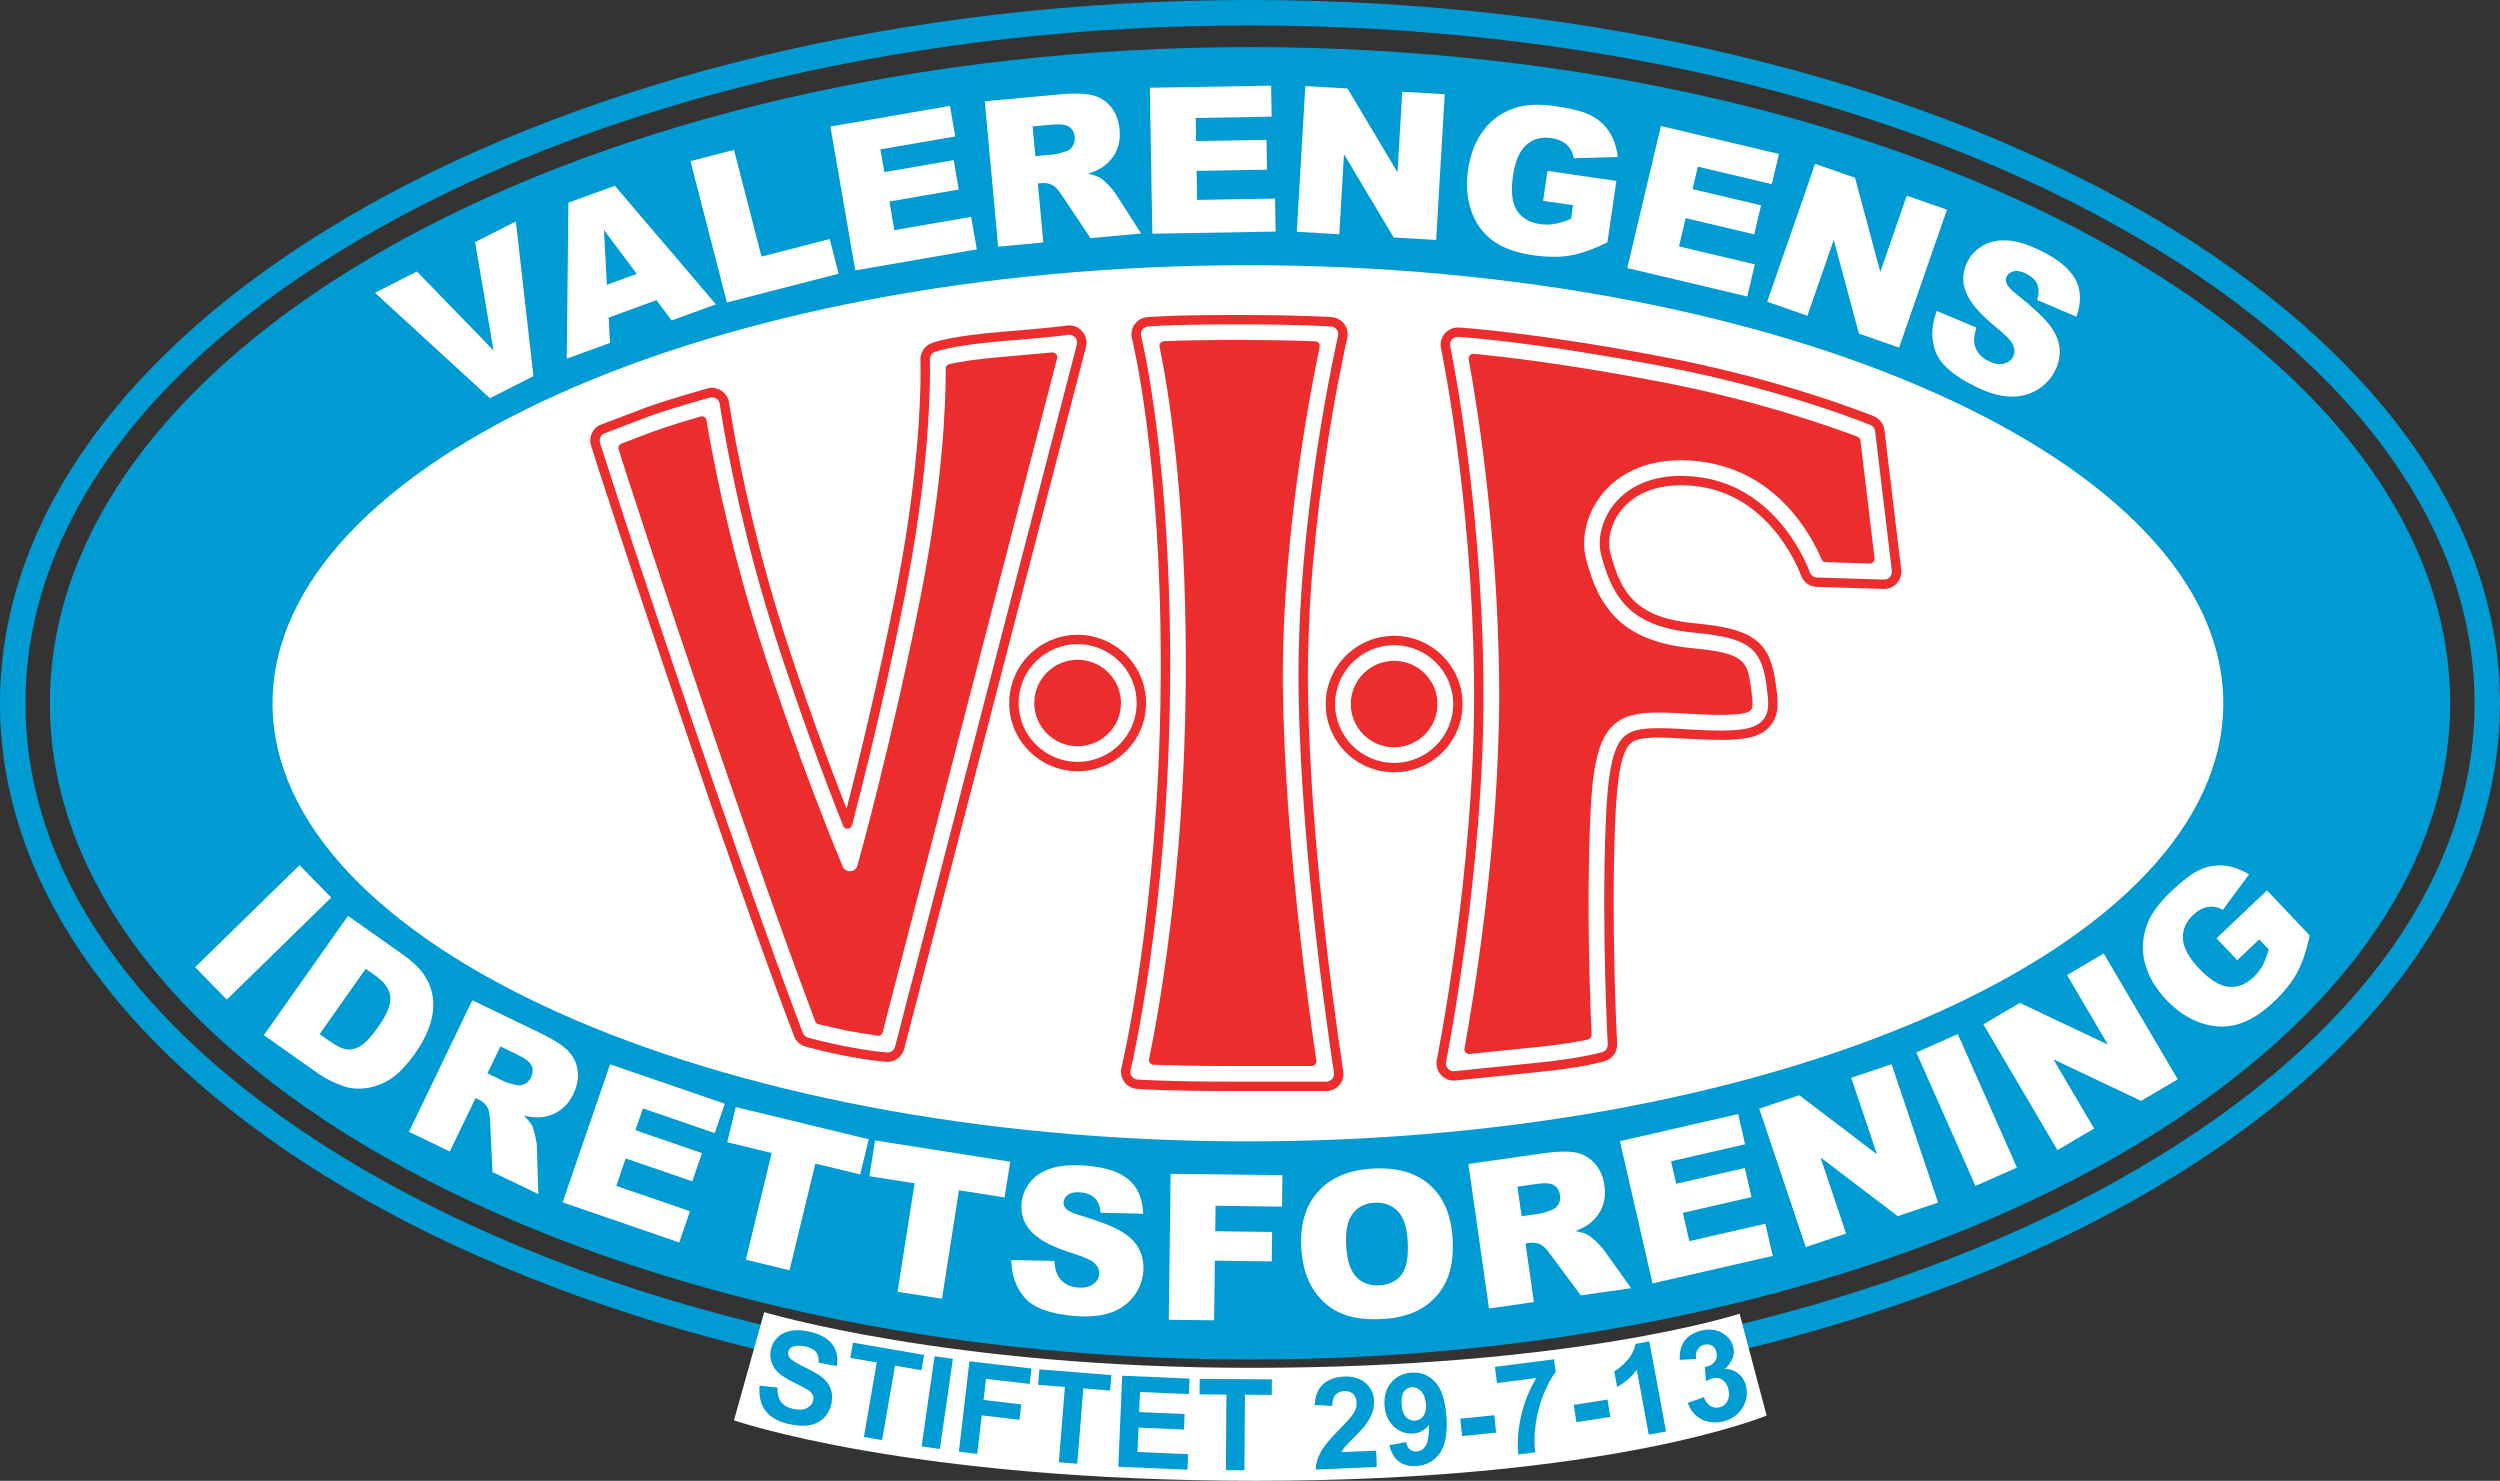
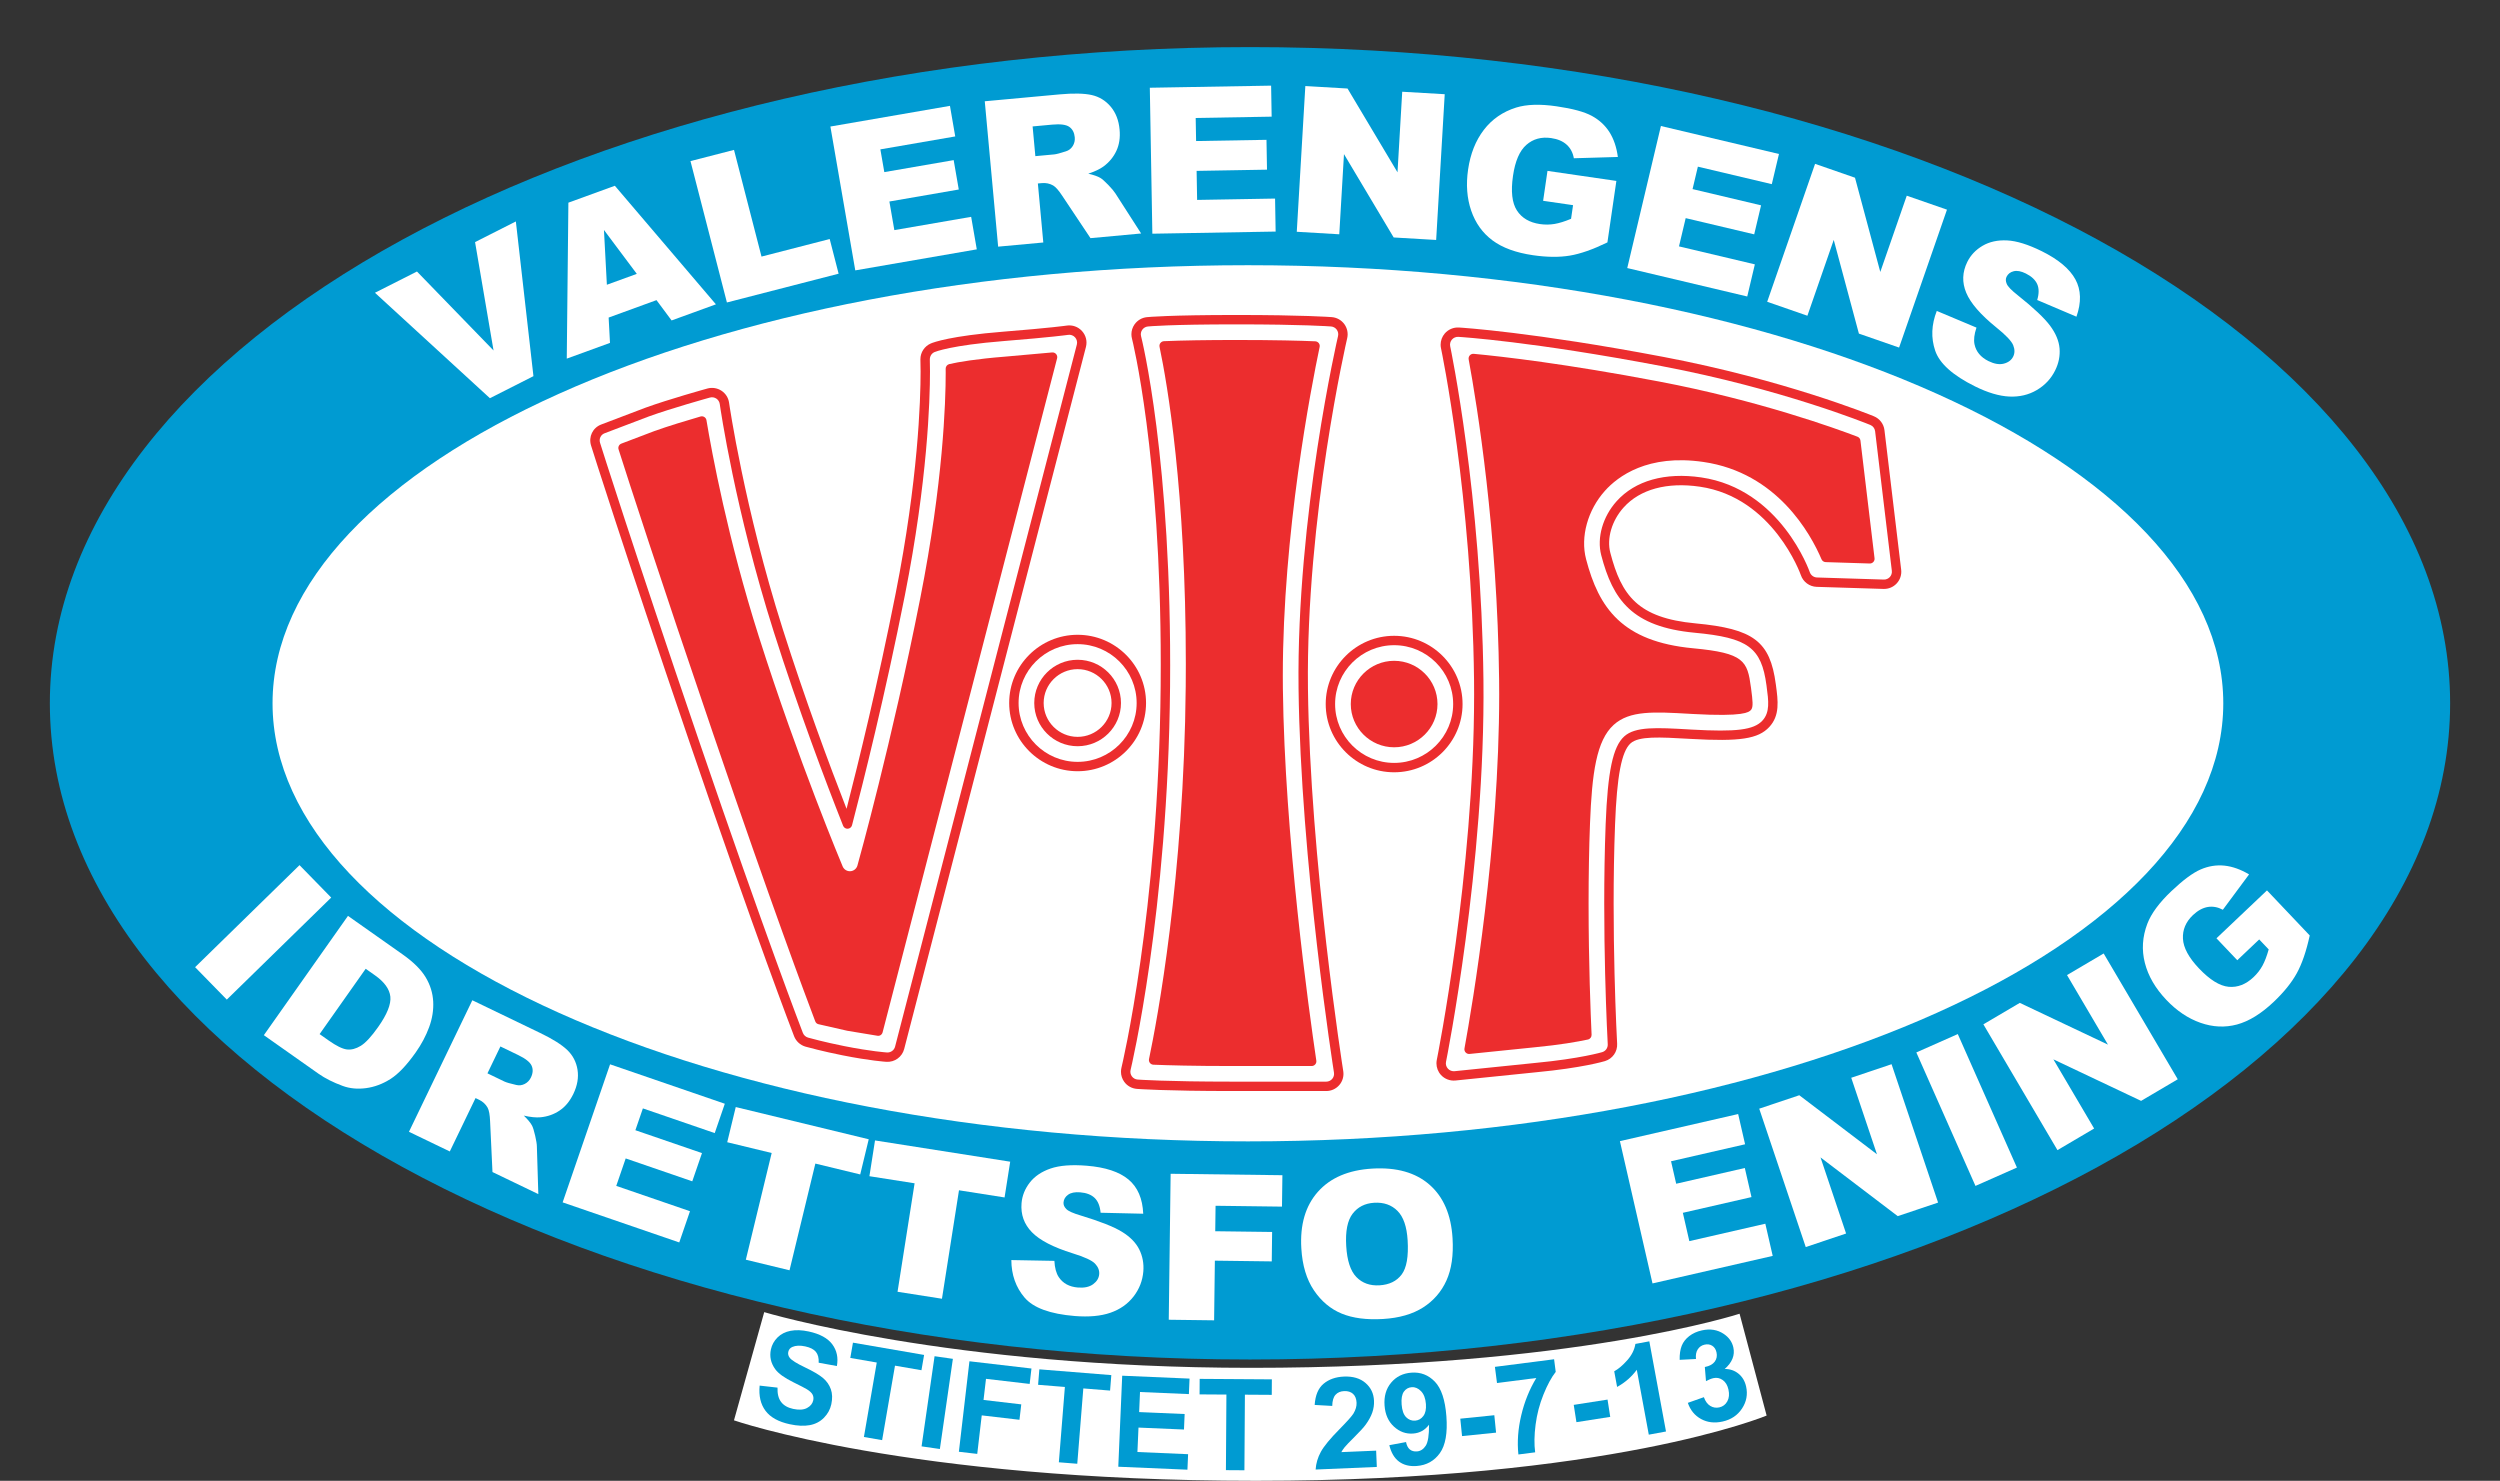
<svg xmlns="http://www.w3.org/2000/svg" width="571.43pt" height="338.47pt" viewBox="0 0 571.43 338.47" version="1.1">
  <rect x="0" y="0" width="571.43" height="338.47" fill="#333333" stroke="none" />
  <defs>
    <clipPath id="clip1">
-       <path d="M 0 0 L 571.43 0 L 571.43 322 L 0 322 Z M 0 0 " />
-     </clipPath>
+       </clipPath>
    <clipPath id="clip2">
      <path d="M 167 299 L 404 299 L 404 338.469 L 167 338.469 Z M 167 299 " />
    </clipPath>
  </defs>
  <g id="surface1">
    <g clip-path="url(#clip1)" clip-rule="nonzero">
      <path style=" stroke:none;fill-rule:evenodd;fill:rgb(0%,60.799%,82.399%);fill-opacity:1;" d="M 0 160.754 C 0 249.395 128.172 321.512 285.715 321.512 C 443.258 321.512 571.426 249.395 571.426 160.754 C 571.426 72.113 443.258 0 285.715 0 C 128.172 0 0 72.113 0 160.754 M 87.324 269.738 C 34.766 240.402 5.82 201.699 5.82 160.754 C 5.82 119.812 34.766 81.105 87.324 51.77 C 140.414 22.137 210.871 5.816 285.715 5.816 C 360.555 5.816 431.012 22.137 484.102 51.77 C 536.66 81.105 565.605 119.812 565.605 160.754 C 565.605 201.699 536.66 240.402 484.102 269.738 C 431.012 299.371 360.555 315.691 285.715 315.691 C 210.871 315.691 140.414 299.371 87.324 269.738 " />
    </g>
    <g clip-path="url(#clip2)" clip-rule="nonzero">
      <path style=" stroke:none;fill-rule:evenodd;fill:rgb(100%,100%,100%);fill-opacity:1;" d="M 174.68 299.918 L 167.766 324.648 C 167.766 324.648 207.41 338.469 287.059 338.469 C 368.16 338.469 403.801 323.559 403.801 323.559 L 397.617 300.281 C 397.617 300.281 359.797 312.648 285.965 312.648 C 216.867 312.648 174.68 299.918 174.68 299.918 " />
    </g>
    <path style=" stroke:none;fill-rule:evenodd;fill:rgb(0%,60.799%,82.399%);fill-opacity:1;" d="M 285.715 310.746 C 436.75 310.746 560.031 243.293 560.031 160.754 C 560.031 78.219 436.75 10.766 285.715 10.766 C 134.676 10.766 11.395 78.219 11.395 160.754 C 11.395 243.293 134.676 310.746 285.715 310.746 " />
    <path style=" stroke:none;fill-rule:evenodd;fill:rgb(100%,100%,100%);fill-opacity:1;" d="M 285.238 260.887 C 408.062 260.887 508.18 215.848 508.18 160.754 C 508.18 105.66 408.062 60.621 285.238 60.621 C 162.414 60.621 62.297 105.66 62.297 160.754 C 62.297 215.848 162.414 260.887 285.238 260.887 " />
-     <path style=" stroke:none;fill-rule:nonzero;fill:rgb(100%,100%,100%);fill-opacity:1;" d="M 85.703 66.918 L 95.305 62.059 L 112.812 80.113 L 108.586 55.336 L 117.91 50.617 L 121.93 85.98 L 111.98 91.02 L 85.703 66.918 " />
+     <path style=" stroke:none;fill-rule:nonzero;fill:rgb(100%,100%,100%);fill-opacity:1;" d="M 85.703 66.918 L 95.305 62.059 L 112.812 80.113 L 108.586 55.336 L 117.91 50.617 L 121.93 85.98 L 111.98 91.02 " />
    <path style=" stroke:none;fill-rule:nonzero;fill:rgb(100%,100%,100%);fill-opacity:1;" d="M 150.055 68.602 L 139.117 72.586 L 139.426 78.375 L 129.547 81.973 L 129.918 46.324 L 140.539 42.461 L 163.637 69.562 L 153.508 73.246 L 150.055 68.602 M 145.555 62.598 L 138.047 52.566 L 138.715 65.086 L 145.555 62.598 " />
    <path style=" stroke:none;fill-rule:nonzero;fill:rgb(100%,100%,100%);fill-opacity:1;" d="M 157.824 36.824 L 167.773 34.262 L 174.059 58.648 L 189.645 54.633 L 191.684 62.559 L 166.152 69.137 L 157.824 36.824 " />
    <path style=" stroke:none;fill-rule:nonzero;fill:rgb(100%,100%,100%);fill-opacity:1;" d="M 189.805 28.922 L 217.133 24.195 L 218.34 31.184 L 201.227 34.141 L 202.129 39.34 L 217.984 36.598 L 219.148 43.316 L 203.289 46.059 L 204.422 52.598 L 221.98 49.562 L 223.266 56.996 L 195.492 61.801 L 189.805 28.922 " />
    <path style=" stroke:none;fill-rule:nonzero;fill:rgb(100%,100%,100%);fill-opacity:1;" d="M 228.148 56.379 L 225.09 23.148 L 242.191 21.574 C 245.363 21.281 247.812 21.336 249.539 21.723 C 251.262 22.113 252.707 22.996 253.871 24.375 C 255.035 25.754 255.711 27.5 255.906 29.617 C 256.078 31.461 255.828 33.086 255.168 34.496 C 254.504 35.906 253.527 37.09 252.23 38.047 C 251.402 38.656 250.242 39.203 248.75 39.695 C 250.008 39.992 250.934 40.316 251.527 40.676 C 251.93 40.914 252.527 41.449 253.328 42.277 C 254.125 43.105 254.664 43.754 254.953 44.215 L 260.832 53.367 L 249.254 54.434 L 242.82 44.785 C 242.004 43.535 241.305 42.734 240.723 42.395 C 239.934 41.949 239.074 41.77 238.137 41.855 L 237.227 41.938 L 238.469 55.426 L 228.148 56.379 M 236.652 35.691 L 240.965 35.293 C 241.43 35.25 242.32 35.016 243.633 34.59 C 244.297 34.391 244.816 33.988 245.195 33.387 C 245.574 32.785 245.727 32.121 245.66 31.391 C 245.562 30.312 245.148 29.516 244.414 29 C 243.684 28.484 242.387 28.312 240.52 28.484 L 236.027 28.898 L 236.652 35.691 " />
    <path style=" stroke:none;fill-rule:nonzero;fill:rgb(100%,100%,100%);fill-opacity:1;" d="M 262.816 20.055 L 290.543 19.574 L 290.664 26.664 L 273.301 26.965 L 273.395 32.238 L 289.484 31.961 L 289.602 38.781 L 273.512 39.059 L 273.629 45.695 L 291.445 45.387 L 291.574 52.93 L 263.395 53.418 L 262.816 20.055 " />
    <path style=" stroke:none;fill-rule:nonzero;fill:rgb(100%,100%,100%);fill-opacity:1;" d="M 298.363 19.668 L 308.008 20.234 L 319.43 39.387 L 320.508 20.969 L 330.223 21.535 L 328.266 54.848 L 318.555 54.277 L 307.195 35.227 L 306.121 53.551 L 296.406 52.977 L 298.363 19.668 " />
    <path style=" stroke:none;fill-rule:nonzero;fill:rgb(100%,100%,100%);fill-opacity:1;" d="M 352.715 45.898 L 353.711 39.062 L 369.457 41.355 L 367.41 55.406 C 364.102 57.016 361.234 58.023 358.809 58.426 C 356.387 58.828 353.59 58.797 350.41 58.336 C 346.5 57.766 343.41 56.637 341.137 54.941 C 338.867 53.25 337.246 50.984 336.273 48.148 C 335.301 45.309 335.066 42.184 335.562 38.762 C 336.086 35.164 337.281 32.145 339.156 29.695 C 341.023 27.25 343.492 25.547 346.555 24.582 C 348.941 23.844 352.023 23.746 355.801 24.301 C 359.441 24.828 362.117 25.555 363.828 26.477 C 365.535 27.402 366.887 28.645 367.879 30.203 C 368.863 31.77 369.504 33.656 369.797 35.879 L 359.738 36.172 C 359.512 34.891 358.965 33.855 358.094 33.066 C 357.223 32.277 356.043 31.773 354.547 31.559 C 352.32 31.234 350.434 31.754 348.887 33.109 C 347.336 34.465 346.32 36.824 345.832 40.176 C 345.312 43.742 345.609 46.387 346.723 48.109 C 347.84 49.832 349.594 50.867 351.988 51.215 C 353.121 51.383 354.23 51.371 355.309 51.191 C 356.391 51.012 357.652 50.617 359.102 50.012 L 359.555 46.895 L 352.715 45.898 " />
    <path style=" stroke:none;fill-rule:nonzero;fill:rgb(100%,100%,100%);fill-opacity:1;" d="M 379.637 28.801 L 406.621 35.195 L 404.984 42.094 L 388.086 38.094 L 386.871 43.223 L 402.531 46.934 L 400.961 53.566 L 385.301 49.859 L 383.77 56.316 L 401.109 60.426 L 399.371 67.77 L 371.945 61.27 L 379.637 28.801 " />
    <path style=" stroke:none;fill-rule:nonzero;fill:rgb(100%,100%,100%);fill-opacity:1;" d="M 414.875 37.453 L 424 40.621 L 429.781 62.16 L 435.832 44.73 L 445.023 47.922 L 434.078 79.445 L 424.891 76.254 L 419.141 54.832 L 413.121 72.168 L 403.93 68.977 L 414.875 37.453 " />
    <path style=" stroke:none;fill-rule:nonzero;fill:rgb(100%,100%,100%);fill-opacity:1;" d="M 442.695 71.07 L 451.766 74.883 C 451.254 76.398 451.105 77.676 451.32 78.707 C 451.676 80.383 452.738 81.656 454.508 82.535 C 455.828 83.188 456.996 83.383 458.02 83.117 C 459.039 82.855 459.754 82.316 460.16 81.5 C 460.543 80.727 460.543 79.863 460.164 78.914 C 459.785 77.965 458.496 76.605 456.293 74.836 C 452.691 71.918 450.406 69.277 449.426 66.918 C 448.434 64.547 448.516 62.195 449.672 59.863 C 450.434 58.328 451.594 57.102 453.16 56.18 C 454.727 55.258 456.594 54.848 458.77 54.953 C 460.941 55.059 463.586 55.883 466.699 57.422 C 470.516 59.316 473.078 61.465 474.383 63.871 C 475.688 66.277 475.766 69.113 474.617 72.387 L 465.648 68.574 C 466.082 67.121 466.078 65.91 465.645 64.934 C 465.207 63.965 464.336 63.152 463.039 62.508 C 461.969 61.98 461.051 61.809 460.281 61.996 C 459.512 62.184 458.969 62.602 458.645 63.254 C 458.41 63.73 458.422 64.266 458.676 64.867 C 458.91 65.477 459.758 66.352 461.219 67.5 C 464.824 70.371 467.277 72.684 468.586 74.438 C 469.891 76.195 470.613 77.93 470.758 79.641 C 470.898 81.352 470.562 83.023 469.758 84.652 C 468.809 86.57 467.402 88.074 465.539 89.164 C 463.676 90.258 461.586 90.746 459.27 90.641 C 456.953 90.531 454.344 89.758 451.449 88.324 C 446.363 85.805 443.324 83.082 442.332 80.16 C 441.34 77.238 441.465 74.207 442.695 71.07 " />
    <path style=" stroke:none;fill-rule:nonzero;fill:rgb(100%,100%,100%);fill-opacity:1;" d="M 68.461 197.746 L 75.703 205.16 L 51.84 228.484 L 44.594 221.07 L 68.461 197.746 " />
    <path style=" stroke:none;fill-rule:nonzero;fill:rgb(100%,100%,100%);fill-opacity:1;" d="M 79.539 209.344 L 92.031 218.152 C 94.492 219.891 96.246 221.629 97.289 223.367 C 98.332 225.105 98.91 226.949 99.016 228.902 C 99.121 230.852 98.812 232.812 98.086 234.789 C 97.359 236.766 96.34 238.684 95.031 240.543 C 92.977 243.457 91.051 245.484 89.254 246.625 C 87.461 247.766 85.59 248.461 83.652 248.719 C 81.711 248.973 79.941 248.805 78.34 248.215 C 76.145 247.41 74.301 246.48 72.801 245.422 L 60.309 236.613 L 79.539 209.344 M 83.586 221.434 L 73.055 236.367 L 75.109 237.816 C 76.867 239.055 78.25 239.742 79.27 239.871 C 80.285 240 81.348 239.727 82.457 239.051 C 83.566 238.371 84.891 236.938 86.434 234.746 C 88.477 231.852 89.402 229.535 89.223 227.809 C 89.035 226.074 87.855 224.441 85.68 222.91 L 83.586 221.434 " />
    <path style=" stroke:none;fill-rule:nonzero;fill:rgb(100%,100%,100%);fill-opacity:1;" d="M 93.477 258.695 L 107.961 228.633 L 123.43 236.09 C 126.301 237.469 128.375 238.773 129.652 239.996 C 130.934 241.219 131.715 242.723 132.004 244.5 C 132.289 246.281 131.973 248.129 131.051 250.043 C 130.246 251.711 129.199 252.977 127.902 253.844 C 126.609 254.715 125.16 255.223 123.555 255.379 C 122.531 255.473 121.258 255.348 119.727 254.996 C 120.652 255.898 121.277 256.656 121.602 257.27 C 121.824 257.684 122.062 258.449 122.32 259.57 C 122.578 260.691 122.711 261.523 122.715 262.066 L 123.047 272.941 L 112.566 267.895 L 112.023 256.309 C 111.965 254.816 111.777 253.773 111.453 253.18 C 111.008 252.391 110.363 251.793 109.516 251.383 L 108.695 250.988 L 102.812 263.191 L 93.477 258.695 M 111.418 245.336 L 115.32 247.219 C 115.738 247.418 116.621 247.676 117.969 247.984 C 118.641 248.156 119.293 248.082 119.926 247.762 C 120.559 247.441 121.035 246.949 121.352 246.289 C 121.824 245.316 121.879 244.414 121.516 243.598 C 121.156 242.781 120.129 241.965 118.441 241.152 L 114.379 239.191 L 111.418 245.336 " />
    <path style=" stroke:none;fill-rule:nonzero;fill:rgb(100%,100%,100%);fill-opacity:1;" d="M 139.445 243.273 L 165.672 252.285 L 163.367 258.992 L 146.945 253.348 L 145.23 258.336 L 160.453 263.566 L 158.234 270.016 L 143.016 264.785 L 140.859 271.062 L 157.711 276.852 L 155.258 283.988 L 128.602 274.828 L 139.445 243.273 " />
    <path style=" stroke:none;fill-rule:nonzero;fill:rgb(100%,100%,100%);fill-opacity:1;" d="M 168.172 253.039 L 198.566 260.406 L 196.621 268.445 L 186.367 265.961 L 180.461 290.352 L 170.477 287.934 L 176.383 263.543 L 166.223 261.082 L 168.172 253.039 " />
    <path style=" stroke:none;fill-rule:nonzero;fill:rgb(100%,100%,100%);fill-opacity:1;" d="M 200.004 260.672 L 230.902 265.531 L 229.617 273.703 L 219.199 272.066 L 215.305 296.855 L 205.152 295.262 L 209.051 270.469 L 198.723 268.848 L 200.004 260.672 " />
    <path style=" stroke:none;fill-rule:nonzero;fill:rgb(100%,100%,100%);fill-opacity:1;" d="M 231.164 288.016 L 241.004 288.199 C 241.086 289.797 241.418 291.035 242.004 291.914 C 242.953 293.34 244.414 294.133 246.383 294.293 C 247.848 294.41 249.008 294.16 249.859 293.535 C 250.711 292.91 251.172 292.148 251.246 291.238 C 251.316 290.379 251 289.578 250.297 288.836 C 249.594 288.094 247.891 287.309 245.188 286.477 C 240.766 285.102 237.664 283.496 235.879 281.664 C 234.082 279.832 233.285 277.617 233.496 275.02 C 233.637 273.312 234.262 271.742 235.375 270.305 C 236.488 268.871 238.074 267.797 240.133 267.09 C 242.191 266.383 244.949 266.172 248.414 266.453 C 252.66 266.797 255.836 267.848 257.938 269.598 C 260.039 271.352 261.164 273.961 261.309 277.422 L 251.566 277.199 C 251.43 275.691 250.98 274.566 250.215 273.82 C 249.445 273.078 248.34 272.648 246.895 272.531 C 245.703 272.434 244.789 272.617 244.145 273.074 C 243.5 273.531 243.148 274.121 243.09 274.848 C 243.047 275.379 243.254 275.875 243.715 276.336 C 244.156 276.816 245.27 277.316 247.055 277.84 C 251.465 279.176 254.598 280.414 256.461 281.562 C 258.324 282.711 259.637 284.051 260.402 285.59 C 261.168 287.129 261.477 288.805 261.332 290.617 C 261.156 292.75 260.406 294.664 259.082 296.367 C 257.754 298.07 255.996 299.301 253.805 300.059 C 251.609 300.816 248.902 301.062 245.68 300.805 C 240.023 300.344 236.191 298.941 234.191 296.594 C 232.188 294.246 231.18 291.383 231.164 288.016 " />
    <path style=" stroke:none;fill-rule:nonzero;fill:rgb(100%,100%,100%);fill-opacity:1;" d="M 267.574 268.293 L 293.121 268.621 L 293.027 275.801 L 277.844 275.605 L 277.77 281.426 L 290.77 281.594 L 290.688 288.32 L 277.684 288.152 L 277.512 301.789 L 267.145 301.656 L 267.574 268.293 " />
    <path style=" stroke:none;fill-rule:nonzero;fill:rgb(100%,100%,100%);fill-opacity:1;" d="M 297.449 285.363 C 297.121 279.934 298.387 275.617 301.242 272.406 C 304.094 269.199 308.23 267.434 313.648 267.109 C 319.203 266.777 323.57 268.008 326.754 270.797 C 329.938 273.59 331.691 277.664 332.012 283.02 C 332.246 286.906 331.777 290.133 330.613 292.699 C 329.449 295.27 327.672 297.316 325.273 298.852 C 322.871 300.383 319.824 301.262 316.121 301.484 C 312.359 301.707 309.207 301.297 306.668 300.25 C 304.129 299.203 302.016 297.434 300.328 294.938 C 298.641 292.441 297.68 289.254 297.449 285.363 M 307.707 284.793 C 307.906 288.145 308.684 290.516 310.035 291.902 C 311.383 293.289 313.145 293.918 315.316 293.789 C 317.551 293.656 319.234 292.836 320.371 291.328 C 321.512 289.82 321.969 287.211 321.746 283.5 C 321.559 280.375 320.785 278.133 319.422 276.77 C 318.055 275.402 316.281 274.785 314.094 274.918 C 311.996 275.043 310.355 275.875 309.176 277.414 C 307.992 278.957 307.504 281.414 307.707 284.793 " />
-     <path style=" stroke:none;fill-rule:nonzero;fill:rgb(100%,100%,100%);fill-opacity:1;" d="M 340.344 299.082 L 335.625 266.051 L 352.625 263.621 C 355.777 263.172 358.227 263.098 359.969 263.398 C 361.715 263.703 363.199 264.512 364.43 265.832 C 365.66 267.152 366.426 268.863 366.727 270.965 C 366.988 272.797 366.824 274.434 366.234 275.875 C 365.645 277.316 364.723 278.547 363.477 279.57 C 362.68 280.219 361.551 280.824 360.086 281.387 C 361.355 281.621 362.297 281.902 362.906 282.23 C 363.32 282.449 363.945 282.953 364.785 283.738 C 365.621 284.527 366.195 285.145 366.504 285.594 L 372.836 294.441 L 361.324 296.086 L 354.414 286.77 C 353.539 285.562 352.801 284.801 352.203 284.484 C 351.395 284.082 350.523 283.945 349.59 284.078 L 348.688 284.207 L 350.605 297.617 L 340.344 299.082 M 347.801 277.996 L 352.09 277.383 C 352.551 277.316 353.426 277.039 354.719 276.547 C 355.371 276.312 355.871 275.887 356.219 275.266 C 356.566 274.648 356.688 273.977 356.586 273.25 C 356.43 272.18 355.977 271.402 355.219 270.926 C 354.465 270.449 353.156 270.34 351.305 270.605 L 346.836 271.246 L 347.801 277.996 " />
    <path style=" stroke:none;fill-rule:nonzero;fill:rgb(100%,100%,100%);fill-opacity:1;" d="M 370.266 260.832 L 397.293 254.637 L 398.879 261.551 L 381.953 265.43 L 383.129 270.57 L 398.816 266.973 L 400.34 273.621 L 384.652 277.215 L 386.133 283.688 L 403.504 279.707 L 405.191 287.062 L 377.715 293.355 L 370.266 260.832 " />
    <path style=" stroke:none;fill-rule:nonzero;fill:rgb(100%,100%,100%);fill-opacity:1;" d="M 402.109 253.414 L 411.266 250.34 L 429.02 263.836 L 423.141 246.348 L 432.359 243.246 L 442.992 274.875 L 433.77 277.977 L 416.117 264.551 L 421.965 281.945 L 412.742 285.043 L 402.109 253.414 " />
    <path style=" stroke:none;fill-rule:nonzero;fill:rgb(100%,100%,100%);fill-opacity:1;" d="M 438.02 240.559 L 447.496 236.359 L 461.012 266.871 L 451.535 271.066 L 438.02 240.559 " />
    <path style=" stroke:none;fill-rule:nonzero;fill:rgb(100%,100%,100%);fill-opacity:1;" d="M 453.344 234.133 L 461.668 229.23 L 481.82 238.773 L 472.461 222.875 L 480.84 217.938 L 497.773 246.691 L 489.395 251.629 L 469.348 242.137 L 478.66 257.949 L 470.277 262.887 L 453.344 234.133 " />
    <path style=" stroke:none;fill-rule:nonzero;fill:rgb(100%,100%,100%);fill-opacity:1;" d="M 511.379 219.48 L 506.621 214.469 L 518.168 203.52 L 527.941 213.82 C 527.156 217.418 526.172 220.293 524.988 222.445 C 523.805 224.598 522.047 226.777 519.719 228.988 C 516.852 231.707 514.051 233.434 511.312 234.172 C 508.578 234.906 505.797 234.777 502.969 233.785 C 500.137 232.797 497.535 231.043 495.156 228.535 C 492.652 225.898 491.02 223.09 490.258 220.105 C 489.496 217.121 489.684 214.129 490.824 211.129 C 491.719 208.793 493.551 206.316 496.32 203.688 C 498.988 201.156 501.219 199.504 503 198.734 C 504.781 197.961 506.594 197.672 508.434 197.859 C 510.273 198.051 512.152 198.719 514.074 199.863 L 508.082 207.945 C 506.934 207.332 505.785 207.121 504.629 207.312 C 503.469 207.512 502.344 208.129 501.246 209.164 C 499.613 210.715 498.852 212.52 498.961 214.57 C 499.066 216.629 500.289 218.887 502.621 221.348 C 505.102 223.961 507.363 225.363 509.406 225.555 C 511.449 225.742 513.348 225.008 515.102 223.344 C 515.934 222.555 516.613 221.68 517.141 220.719 C 517.664 219.758 518.137 218.523 518.559 217.012 L 516.391 214.727 L 511.379 219.48 " />
    <path style=" stroke:none;fill-rule:evenodd;fill:rgb(0%,60.799%,82.399%);fill-opacity:1;" d="M 173.633 316.711 L 177.719 317.172 C 177.668 318.57 177.941 319.664 178.539 320.449 C 179.133 321.238 180.055 321.77 181.297 322.035 C 182.613 322.32 183.664 322.254 184.453 321.836 C 185.242 321.418 185.719 320.832 185.883 320.082 C 185.984 319.598 185.934 319.156 185.727 318.758 C 185.52 318.359 185.09 317.957 184.445 317.555 C 184.004 317.285 182.977 316.754 181.363 315.957 C 179.289 314.938 177.898 313.934 177.188 312.945 C 176.184 311.555 175.859 310.051 176.207 308.438 C 176.43 307.398 176.934 306.488 177.715 305.707 C 178.496 304.93 179.488 304.422 180.695 304.188 C 181.902 303.953 183.285 304.004 184.848 304.34 C 187.395 304.887 189.191 305.867 190.238 307.273 C 191.281 308.684 191.633 310.336 191.289 312.238 L 187.129 311.48 C 187.18 310.402 186.965 309.57 186.488 308.992 C 186.012 308.41 185.199 307.996 184.047 307.746 C 182.859 307.492 181.879 307.535 181.098 307.879 C 180.598 308.102 180.289 308.477 180.176 309.004 C 180.074 309.484 180.188 309.938 180.52 310.367 C 180.945 310.914 182.105 311.641 183.996 312.543 C 185.891 313.445 187.262 314.254 188.109 314.969 C 188.957 315.684 189.555 316.539 189.906 317.535 C 190.258 318.531 190.293 319.676 190.016 320.969 C 189.762 322.145 189.203 323.172 188.336 324.055 C 187.465 324.938 186.387 325.504 185.098 325.746 C 183.805 325.988 182.277 325.922 180.512 325.539 C 177.941 324.988 176.094 323.965 174.977 322.473 C 173.855 320.977 173.406 319.059 173.633 316.711 " />
    <path style=" stroke:none;fill-rule:evenodd;fill:rgb(0%,60.799%,82.399%);fill-opacity:1;" d="M 197.465 328.457 L 200.402 311.434 L 194.355 310.387 L 194.961 306.895 L 211.223 309.699 L 210.617 313.195 L 204.57 312.152 L 201.629 329.176 L 197.465 328.457 " />
    <path style=" stroke:none;fill-rule:evenodd;fill:rgb(0%,60.799%,82.399%);fill-opacity:1;" d="M 210.645 330.598 L 213.617 309.992 L 217.801 310.594 L 214.828 331.203 L 210.645 330.598 " />
    <path style=" stroke:none;fill-rule:evenodd;fill:rgb(0%,60.799%,82.399%);fill-opacity:1;" d="M 219.172 331.832 L 221.586 311.148 L 235.762 312.805 L 235.352 316.328 L 225.371 315.164 L 224.809 319.992 L 233.434 321 L 233.023 324.523 L 224.398 323.516 L 223.371 332.32 L 219.172 331.832 " />
    <path style=" stroke:none;fill-rule:evenodd;fill:rgb(0%,60.799%,82.399%);fill-opacity:1;" d="M 242.023 334.238 L 243.402 317.02 L 237.281 316.527 L 237.566 312.992 L 254.016 314.312 L 253.734 317.848 L 247.617 317.355 L 246.234 334.574 L 242.023 334.238 " />
    <path style=" stroke:none;fill-rule:evenodd;fill:rgb(0%,60.799%,82.399%);fill-opacity:1;" d="M 255.609 335.254 L 256.504 314.449 L 271.898 315.109 L 271.746 318.652 L 260.574 318.176 L 260.379 322.762 L 270.777 323.207 L 270.625 326.75 L 260.227 326.305 L 259.984 331.891 L 271.566 332.387 L 271.414 335.93 L 255.609 335.254 " />
    <path style=" stroke:none;fill-rule:evenodd;fill:rgb(0%,60.799%,82.399%);fill-opacity:1;" d="M 280.211 336.035 L 280.324 318.758 L 274.188 318.719 L 274.211 315.172 L 290.711 315.281 L 290.688 318.824 L 284.551 318.785 L 284.438 336.062 L 280.211 336.035 " />
    <path style=" stroke:none;fill-rule:evenodd;fill:rgb(0%,60.799%,82.399%);fill-opacity:1;" d="M 314.547 331.578 L 314.703 335.301 L 300.715 335.895 C 300.805 334.488 301.203 333.137 301.91 331.848 C 302.613 330.562 304.039 328.832 306.188 326.656 C 307.918 324.902 308.973 323.719 309.355 323.105 C 309.867 322.254 310.109 321.43 310.074 320.621 C 310.035 319.73 309.766 319.055 309.266 318.598 C 308.762 318.141 308.086 317.93 307.234 317.965 C 306.395 318 305.738 318.281 305.262 318.809 C 304.785 319.332 304.535 320.184 304.512 321.355 L 300.496 321.129 C 300.641 318.914 301.32 317.297 302.535 316.285 C 303.746 315.273 305.297 314.727 307.18 314.645 C 309.242 314.559 310.887 315.043 312.113 316.102 C 313.34 317.16 313.988 318.516 314.059 320.164 C 314.102 321.102 313.969 322.004 313.668 322.863 C 313.367 323.727 312.875 324.637 312.184 325.598 C 311.727 326.234 310.891 327.156 309.672 328.367 C 308.453 329.578 307.684 330.379 307.363 330.773 C 307.043 331.164 306.785 331.547 306.594 331.914 L 314.547 331.578 " />
    <path style=" stroke:none;fill-rule:evenodd;fill:rgb(0%,60.799%,82.399%);fill-opacity:1;" d="M 317.559 330.328 L 321.379 329.613 C 321.531 330.391 321.824 330.957 322.246 331.305 C 322.672 331.652 323.215 331.801 323.867 331.754 C 324.691 331.691 325.359 331.258 325.883 330.453 C 326.402 329.652 326.652 328.047 326.637 325.645 C 325.719 326.883 324.508 327.559 323.004 327.668 C 321.363 327.793 319.906 327.266 318.621 326.09 C 317.34 324.918 316.621 323.316 316.473 321.289 C 316.312 319.18 316.812 317.43 317.969 316.047 C 319.121 314.66 320.668 313.895 322.605 313.75 C 324.711 313.594 326.5 314.281 327.973 315.816 C 329.449 317.352 330.324 319.988 330.605 323.734 C 330.891 327.547 330.395 330.352 329.113 332.145 C 327.832 333.938 326.062 334.918 323.809 335.086 C 322.188 335.207 320.84 334.871 319.773 334.078 C 318.711 333.285 317.973 332.035 317.559 330.328 M 325.926 320.926 C 325.828 319.633 325.457 318.656 324.812 317.988 C 324.164 317.32 323.449 317.016 322.672 317.074 C 321.93 317.129 321.336 317.465 320.891 318.086 C 320.445 318.707 320.273 319.684 320.371 321.012 C 320.473 322.359 320.812 323.328 321.391 323.922 C 321.973 324.512 322.66 324.777 323.461 324.719 C 324.227 324.66 324.852 324.309 325.336 323.66 C 325.816 323.016 326.016 322.102 325.926 320.926 " />
    <path style=" stroke:none;fill-rule:evenodd;fill:rgb(0%,60.799%,82.399%);fill-opacity:1;" d="M 334.184 328.25 L 333.781 324.27 L 341.559 323.48 L 341.961 327.461 L 334.184 328.25 " />
    <path style=" stroke:none;fill-rule:evenodd;fill:rgb(0%,60.799%,82.399%);fill-opacity:1;" d="M 342.172 316.121 L 341.695 312.426 L 355.223 310.688 L 355.594 313.574 C 354.617 314.816 353.684 316.543 352.793 318.746 C 351.902 320.949 351.301 323.25 350.992 325.641 C 350.684 328.035 350.652 330.141 350.895 331.961 L 347.062 332.453 C 346.762 329.59 346.977 326.605 347.715 323.496 C 348.449 320.387 349.598 317.547 351.16 314.969 L 342.172 316.121 " />
    <path style=" stroke:none;fill-rule:evenodd;fill:rgb(0%,60.799%,82.399%);fill-opacity:1;" d="M 360.328 325.066 L 359.711 321.113 L 367.438 319.906 L 368.055 323.859 L 360.328 325.066 " />
    <path style=" stroke:none;fill-rule:evenodd;fill:rgb(0%,60.799%,82.399%);fill-opacity:1;" d="M 380.801 327.199 L 376.867 327.926 L 374.125 313.094 C 372.945 314.703 371.445 316.012 369.625 317.016 L 368.965 313.438 C 369.926 312.914 370.918 312.074 371.945 310.914 C 372.973 309.758 373.594 308.512 373.809 307.18 L 376.988 306.59 L 380.801 327.199 " />
    <path style=" stroke:none;fill-rule:evenodd;fill:rgb(0%,60.799%,82.399%);fill-opacity:1;" d="M 385.789 320.652 L 389.457 319.355 C 389.789 320.293 390.277 320.957 390.914 321.348 C 391.555 321.742 392.246 321.855 392.996 321.688 C 393.797 321.508 394.402 321.051 394.812 320.312 C 395.223 319.57 395.312 318.676 395.078 317.625 C 394.859 316.633 394.422 315.906 393.77 315.441 C 393.113 314.98 392.41 314.832 391.656 315 C 391.16 315.109 390.59 315.34 389.941 315.688 L 389.676 312.461 C 390.738 312.254 391.492 311.844 391.941 311.234 C 392.391 310.621 392.523 309.914 392.344 309.105 C 392.191 308.422 391.867 307.918 391.367 307.602 C 390.871 307.285 390.285 307.199 389.613 307.352 C 388.945 307.5 388.43 307.855 388.062 308.422 C 387.691 308.984 387.555 309.723 387.652 310.629 L 383.922 310.82 C 383.898 309.531 384.055 308.461 384.391 307.609 C 384.73 306.758 385.305 306.02 386.109 305.395 C 386.918 304.773 387.879 304.336 388.996 304.09 C 390.91 303.66 392.578 303.934 394.008 304.898 C 395.18 305.688 395.91 306.715 396.191 307.977 C 396.59 309.766 395.934 311.41 394.223 312.91 C 395.434 312.902 396.48 313.262 397.367 313.98 C 398.254 314.699 398.836 315.68 399.113 316.918 C 399.512 318.711 399.203 320.387 398.184 321.941 C 397.16 323.496 395.684 324.488 393.742 324.922 C 391.906 325.332 390.266 325.141 388.82 324.348 C 387.371 323.555 386.363 322.324 385.789 320.652 " />
    <path style=" stroke:none;fill-rule:nonzero;fill:rgb(92.499%,17.599%,17.999%);fill-opacity:1;" d="M 138.867 100.688 C 138.867 100.688 145.555 122.113 161.312 168.309 C 177.07 214.496 185.188 235.449 185.188 235.449 C 185.188 235.449 188.531 236.402 193.305 237.355 C 199.41 238.57 202.855 238.781 202.855 238.781 L 244.402 78.305 C 244.402 78.305 241.113 78.816 229.598 79.734 C 217.66 80.688 214.32 82.113 214.32 82.113 C 214.32 82.113 215.273 102.59 208.59 136.402 C 201.902 170.211 194.262 197.355 194.262 197.355 C 194.262 197.355 184.234 173.543 175.16 144.973 C 166.086 116.402 162.746 92.594 162.746 92.594 C 162.746 92.594 154.148 94.973 148.895 96.879 C 143.641 98.781 138.867 100.688 138.867 100.688 " />
    <path style=" stroke:none;fill-rule:nonzero;fill:rgb(100%,100%,100%);fill-opacity:1;" d="M 243.965 75.48 C 243.934 75.484 240.547 75.992 229.371 76.887 C 217.312 77.848 213.574 79.324 213.188 79.488 C 212.133 79.941 211.453 80.977 211.453 82.117 C 211.453 82.16 211.453 82.203 211.457 82.246 C 211.457 82.289 211.496 83.203 211.496 84.922 C 211.496 91.473 210.945 109.703 205.777 135.848 C 201.348 158.246 196.465 177.824 193.711 188.355 C 190.031 179.059 183.742 162.535 177.891 144.109 C 169.004 116.121 165.613 92.43 165.582 92.195 C 165.469 91.379 165.008 90.652 164.316 90.203 C 163.625 89.75 162.773 89.617 161.977 89.84 C 161.621 89.938 153.215 92.273 147.914 94.191 L 137.805 98.031 C 136.387 98.57 135.68 100.094 136.133 101.535 C 136.199 101.75 143.008 123.527 158.598 169.227 C 174.195 214.941 182.434 236.27 182.516 236.48 C 182.84 237.316 183.535 237.953 184.402 238.199 C 184.543 238.238 187.91 239.191 192.746 240.156 C 198.969 241.398 202.531 241.625 202.68 241.637 C 204.051 241.719 205.289 240.82 205.629 239.496 L 247.18 79.02 C 247.418 78.09 247.172 77.105 246.527 76.391 C 245.883 75.676 244.918 75.336 243.965 75.48 M 229.828 82.582 C 234.848 82.18 238.254 81.863 240.586 81.621 C 238.633 89.172 201.867 231.176 200.699 235.684 C 199.137 235.484 196.836 235.145 193.867 234.551 C 190.965 233.973 188.703 233.418 187.344 233.066 C 185.344 227.801 177.418 206.641 164.023 167.387 C 151.461 130.566 144.621 109.336 142.414 102.398 C 145.207 101.336 149.875 99.562 149.875 99.562 C 153.027 98.418 157.469 97.086 160.418 96.227 C 161.664 103.703 165.301 123.395 172.43 145.836 C 181.438 174.203 191.52 198.223 191.621 198.461 C 192.09 199.582 193.223 200.281 194.441 200.203 C 195.656 200.129 196.691 199.297 197.02 198.129 C 197.098 197.852 204.766 170.484 211.398 136.953 C 216.625 110.527 217.238 92.312 217.238 85.234 C 217.238 84.82 217.23 84.602 217.227 84.266 C 219.23 83.809 223.094 83.117 229.828 82.582 " />
    <path style=" stroke:none;fill-rule:nonzero;fill:rgb(92.499%,17.599%,17.999%);fill-opacity:1;" d="M 243.805 74.422 C 243.805 74.422 243.805 74.422 243.809 74.422 C 243.668 74.441 240.254 74.941 229.285 75.816 C 217.309 76.773 213.426 78.223 212.766 78.504 C 211.316 79.125 210.379 80.543 210.379 82.117 C 210.379 82.121 210.422 84.922 210.422 84.922 C 210.422 91.508 209.867 109.633 204.723 135.641 C 200.672 156.129 196.223 174.277 193.5 184.875 C 189.488 174.59 184.051 159.953 178.914 143.785 C 170.121 116.094 166.68 92.281 166.645 92.047 C 166.488 90.926 165.855 89.93 164.906 89.309 C 163.953 88.684 162.781 88.504 161.691 88.805 C 161.336 88.902 152.906 91.242 147.547 93.184 L 137.422 97.031 C 135.473 97.77 134.477 99.844 135.105 101.855 C 135.391 102.766 142.227 124.57 157.582 169.57 C 173.031 214.863 181.172 235.988 181.512 236.863 C 181.953 238.008 182.926 238.891 184.105 239.23 C 184.719 239.398 187.953 240.293 192.535 241.207 C 198.84 242.465 202.465 242.695 202.617 242.703 C 204.496 242.82 206.199 241.586 206.672 239.766 L 248.219 79.289 C 248.547 78.012 248.215 76.66 247.324 75.676 C 246.434 74.688 245.117 74.223 243.805 74.422 M 193.773 189.426 C 194.238 189.398 194.633 189.074 194.75 188.625 C 197.332 178.746 202.336 158.785 206.832 136.055 C 212.012 109.859 212.57 91.57 212.57 84.922 L 212.531 82.195 C 212.527 81.398 212.953 80.758 213.613 80.473 C 213.762 80.41 217.363 78.918 229.457 77.953 C 240.496 77.07 243.984 76.562 244.125 76.543 C 244.125 76.539 244.129 76.539 244.129 76.539 C 244.727 76.449 245.324 76.66 245.73 77.109 C 246.133 77.555 246.285 78.172 246.137 78.754 L 204.59 239.23 C 204.379 240.055 203.602 240.617 202.746 240.566 C 202.602 240.555 199.117 240.332 192.953 239.105 C 188.359 238.188 185.062 237.27 184.699 237.168 C 184.16 237.016 183.719 236.613 183.516 236.094 C 183.18 235.219 175.055 214.133 159.617 168.883 C 144.273 123.906 137.441 102.125 137.156 101.219 C 136.871 100.305 137.309 99.367 138.188 99.035 L 148.297 95.191 C 153.562 93.285 161.91 90.969 162.266 90.871 C 162.762 90.734 163.293 90.816 163.727 91.098 C 164.156 91.379 164.445 91.832 164.516 92.344 C 164.656 93.32 168.02 116.57 176.867 144.434 C 182.551 162.324 188.617 178.406 192.711 188.746 C 192.883 189.18 193.309 189.453 193.773 189.426 " />
    <path style=" stroke:none;fill-rule:nonzero;fill:rgb(92.499%,17.599%,17.999%);fill-opacity:1;" d="M 240.477 80.559 L 229.742 81.516 C 229.742 81.516 229.738 81.516 229.742 81.516 C 223.043 82.051 219.109 82.738 216.984 83.219 C 216.492 83.336 216.145 83.773 216.152 84.277 L 216.16 85.234 C 216.16 91.879 215.594 110.195 210.344 136.746 C 203.816 169.762 196.301 196.703 195.984 197.836 C 195.781 198.566 195.133 199.09 194.371 199.137 C 193.613 199.184 192.906 198.746 192.609 198.047 C 192.512 197.812 182.492 173.977 173.453 145.512 C 166.352 123.152 162.715 103.473 161.477 96.051 C 161.43 95.75 161.25 95.484 160.992 95.32 C 160.73 95.156 160.414 95.113 160.117 95.199 C 157.004 96.105 152.633 97.422 149.508 98.555 C 149.492 98.562 142.031 101.395 142.031 101.395 C 141.496 101.598 141.215 102.18 141.387 102.719 C 143.734 110.098 150.543 131.195 163.008 167.73 C 176.34 206.812 184.234 227.91 186.34 233.445 C 186.465 233.777 186.723 234.02 187.074 234.102 L 193.656 235.602 L 200.566 236.746 C 201.113 236.84 201.602 236.488 201.742 235.953 L 241.625 81.891 C 241.715 81.555 241.621 81.195 241.398 80.93 C 241.172 80.664 240.82 80.523 240.477 80.559 M 239.164 82.824 C 238.422 85.691 200.387 232.609 199.906 234.469 C 198.523 234.238 194.078 233.5 194.078 233.5 C 194.078 233.5 189.652 232.492 188.145 232.148 C 185.797 225.941 177.996 205.016 165.039 167.039 C 153.07 131.953 146.336 111.152 143.742 103.035 C 145.191 102.488 150.258 100.562 150.258 100.562 C 152.961 99.582 156.613 98.465 159.562 97.598 C 160.961 105.758 164.578 124.668 171.402 146.16 C 180.473 174.715 190.531 198.645 190.629 198.879 C 191.277 200.414 192.836 201.379 194.504 201.273 C 196.176 201.172 197.602 200.023 198.055 198.414 C 198.375 197.277 205.906 170.258 212.453 137.16 C 217.738 110.426 218.312 91.941 218.312 85.234 C 218.312 85.234 218.309 85.164 218.309 85.141 C 220.496 84.688 224.078 84.113 229.914 83.648 C 229.914 83.648 236.91 83.027 239.164 82.824 M 229.914 83.648 C 229.91 83.648 229.918 83.648 229.914 83.648 " />
    <path style=" stroke:none;fill-rule:nonzero;fill:rgb(92.499%,17.599%,17.999%);fill-opacity:1;" d="M 262.551 76.402 C 262.551 76.402 269.711 104.02 269.234 156.879 C 268.758 209.734 260.16 244.973 260.16 244.973 C 260.16 244.973 266.371 245.449 281.652 245.449 C 296.934 245.449 303.141 245.449 303.141 245.449 C 303.141 245.449 295.496 197.355 295.023 157.355 C 294.543 117.352 304.094 76.402 304.094 76.402 C 304.094 76.402 297.887 75.926 282.605 75.926 C 267.324 75.926 262.551 76.402 262.551 76.402 " />
    <path style=" stroke:none;fill-rule:nonzero;fill:rgb(100%,100%,100%);fill-opacity:1;" d="M 262.266 73.559 C 261.434 73.641 260.68 74.082 260.199 74.766 C 259.723 75.449 259.566 76.309 259.773 77.113 C 259.844 77.391 266.836 105.074 266.371 156.852 C 265.902 208.723 257.461 243.949 257.379 244.301 C 257.18 245.113 257.348 245.977 257.844 246.652 C 258.336 247.328 259.105 247.758 259.941 247.824 C 260.199 247.844 266.434 248.309 281.652 248.309 L 303.141 248.309 C 303.98 248.309 304.773 247.941 305.32 247.305 C 305.863 246.672 306.102 245.828 305.973 245.004 C 305.895 244.523 298.355 196.645 297.887 157.32 C 297.422 118.145 306.789 77.453 306.887 77.047 C 307.074 76.234 306.898 75.383 306.406 74.711 C 305.91 74.039 305.148 73.617 304.312 73.551 C 304.059 73.531 297.824 73.066 282.605 73.066 C 267.359 73.066 262.465 73.539 262.266 73.559 M 282.605 78.781 C 291.547 78.781 297.324 78.945 300.582 79.082 C 298.434 89.301 292.141 121.98 292.141 154.473 C 292.141 155.445 292.145 156.414 292.156 157.387 C 292.559 191.23 298.117 231.148 299.812 242.594 C 295.055 242.594 281.652 242.594 281.652 242.594 C 272.719 242.594 266.941 242.426 263.684 242.293 C 265.781 232.297 271.707 200.359 272.098 156.902 C 272.117 155.164 272.121 153.457 272.121 151.777 C 272.121 111.957 267.875 87.555 266.09 79.059 C 269.031 78.93 274.168 78.781 282.605 78.781 " />
    <path style=" stroke:none;fill-rule:nonzero;fill:rgb(92.499%,17.599%,17.999%);fill-opacity:1;" d="M 262.16 72.492 C 261.012 72.605 259.98 73.211 259.32 74.152 C 258.852 74.82 258.609 75.605 258.609 76.398 C 258.609 76.727 258.648 77.059 258.734 77.383 C 258.801 77.645 265.316 103.527 265.316 151.914 C 265.316 153.531 265.309 155.176 265.293 156.84 C 264.828 208.617 256.418 243.699 256.332 244.047 C 256.258 244.355 256.223 244.668 256.223 244.977 C 256.223 245.801 256.48 246.605 256.973 247.281 C 257.652 248.215 258.707 248.801 259.859 248.891 C 260.121 248.91 266.465 249.379 281.652 249.379 L 303.141 249.379 C 304.293 249.379 305.387 248.879 306.137 248 C 306.887 247.125 307.211 245.973 307.031 244.836 C 306.953 244.359 299.43 196.637 298.961 157.309 C 298.492 118.082 307.84 77.695 307.934 77.289 C 308.191 76.176 307.949 75.004 307.273 74.078 C 306.59 73.152 305.543 72.57 304.398 72.484 C 304.141 72.465 297.891 71.996 282.605 71.996 C 267.262 71.996 262.363 72.469 262.16 72.492 M 260.023 246.754 C 259.5 246.715 259.023 246.449 258.711 246.02 C 258.402 245.598 258.297 245.062 258.422 244.551 C 258.508 244.199 266.973 208.879 267.445 156.859 C 267.91 104.969 260.887 77.121 260.816 76.848 C 260.684 76.344 260.781 75.809 261.082 75.379 C 261.383 74.949 261.852 74.676 262.371 74.625 C 262.57 74.605 267.359 74.141 282.605 74.141 C 297.809 74.141 303.977 74.602 304.23 74.621 C 304.754 74.66 305.23 74.926 305.539 75.344 C 305.848 75.766 305.957 76.301 305.84 76.805 C 305.746 77.211 296.34 117.852 296.812 157.332 C 297.281 196.816 304.832 244.691 304.91 245.172 C 304.992 245.688 304.844 246.211 304.504 246.609 C 304.16 247.008 303.664 247.234 303.141 247.234 L 281.652 247.234 C 266.547 247.234 260.281 246.773 260.023 246.754 M 262.156 72.492 L 262.16 72.492 C 262.156 72.492 262.156 72.492 262.156 72.492 " />
    <path style=" stroke:none;fill-rule:nonzero;fill:rgb(92.499%,17.599%,17.999%);fill-opacity:1;" d="M 266.043 77.984 C 265.727 78 265.434 78.152 265.242 78.398 C 265.047 78.648 264.973 78.969 265.039 79.277 C 266.844 87.879 271.047 112.168 271.047 151.777 L 271.023 156.895 C 270.629 200.703 264.5 233.168 262.633 242.074 C 262.566 242.383 262.645 242.703 262.836 242.953 C 263.031 243.199 263.324 243.352 263.641 243.363 C 266.973 243.5 272.805 243.664 281.652 243.664 L 299.812 243.664 C 300.125 243.664 300.422 243.527 300.625 243.293 C 300.828 243.059 300.922 242.742 300.875 242.438 C 299.184 231.012 293.633 191.105 293.23 157.375 L 293.215 154.473 C 293.215 121.855 299.66 88.691 301.633 79.301 C 301.699 78.992 301.625 78.672 301.43 78.426 C 301.234 78.176 300.941 78.023 300.625 78.012 C 297.301 77.871 291.473 77.711 282.605 77.711 C 275.918 77.711 270.191 77.805 266.043 77.984 M 282.605 79.852 C 290.492 79.852 295.84 79.984 299.273 80.105 C 297.051 90.906 291.066 122.902 291.066 154.473 L 291.082 157.398 C 291.473 190.215 296.699 228.73 298.57 241.52 C 296.414 241.52 281.652 241.52 281.652 241.52 C 273.777 241.52 268.43 241.395 264.992 241.27 C 267.109 230.879 272.793 199.168 273.172 156.914 L 273.199 151.777 C 273.199 113.68 269.324 89.68 267.395 80.082 C 271.387 79.934 276.566 79.852 282.605 79.852 " />
    <path style=" stroke:none;fill-rule:nonzero;fill:rgb(92.499%,17.599%,17.999%);fill-opacity:1;" d="M 332.27 243.07 C 332.27 243.07 341.34 198.309 340.863 155.449 C 340.391 112.594 333.227 78.781 333.227 78.781 C 333.227 78.781 349.461 79.734 379.547 85.449 C 406.973 90.656 426.82 98.781 426.82 98.781 L 430.645 130.688 L 415.363 130.211 C 415.363 130.211 408.676 110.211 389.098 107.352 C 369.52 104.496 362 118.695 364.266 127.355 C 367.129 138.305 371.906 144.973 387.188 146.402 C 399.551 147.559 401.035 149.734 401.988 156.879 C 402.945 164.02 403.422 165.926 386.711 164.973 C 369.996 164.02 366.176 163.543 365.219 188.309 C 364.266 213.066 365.699 238.781 365.699 238.781 C 365.699 238.781 360.922 240.211 350.895 241.164 C 340.863 242.117 332.27 243.07 332.27 243.07 " />
    <path style=" stroke:none;fill-rule:nonzero;fill:rgb(100%,100%,100%);fill-opacity:1;" d="M 331.055 76.918 C 330.473 77.594 330.238 78.5 330.422 79.371 C 330.492 79.707 337.531 113.426 338 155.48 C 338.469 197.527 329.551 242.059 329.461 242.504 C 329.281 243.395 329.547 244.316 330.16 244.988 C 330.77 245.66 331.68 246 332.586 245.91 L 351.164 244.008 C 361.359 243.043 366.316 241.582 366.52 241.52 C 367.789 241.141 368.633 239.945 368.559 238.625 C 368.547 238.367 367.145 212.754 368.082 188.414 C 368.531 176.809 369.656 171.215 371.973 169.121 C 374.18 167.117 378.895 167.387 386.035 167.797 L 386.547 167.824 C 397.359 168.441 401.348 167.887 403.621 165.441 C 405.727 163.176 405.328 160.215 404.867 156.777 L 404.832 156.5 C 403.598 147.285 400.188 144.746 387.453 143.559 C 373.676 142.27 369.648 136.613 367.035 126.633 C 366.09 123.008 367.375 118.547 370.32 115.273 C 374.301 110.84 380.82 109.031 388.684 110.18 C 406.223 112.742 412.582 130.934 412.645 131.121 C 413.027 132.25 414.078 133.027 415.273 133.066 L 430.555 133.543 C 431.387 133.57 432.191 133.23 432.758 132.617 C 433.32 132.004 433.59 131.176 433.488 130.348 L 429.668 98.441 C 429.543 97.414 428.871 96.531 427.91 96.141 C 427.09 95.801 407.477 87.848 380.082 82.641 C 350.16 76.957 334.062 75.969 333.395 75.93 C 332.5 75.879 331.637 76.242 331.055 76.918 M 343.746 158.699 C 343.746 157.602 343.742 156.512 343.73 155.418 C 343.348 120.922 338.594 91.945 336.754 81.941 C 343.102 82.535 357.531 84.176 379.008 88.258 C 401.574 92.539 419.086 98.875 424.18 100.82 C 424.504 103.535 426.805 122.738 427.402 127.727 C 423.973 127.621 419.512 127.48 417.336 127.414 C 415.055 122.074 407.16 107.102 389.512 104.527 C 376.254 102.59 369.121 108.039 366.051 111.461 C 361.859 116.125 360.07 122.645 361.492 128.074 C 364.516 139.641 370 147.664 386.922 149.246 C 398.223 150.301 398.418 151.773 399.152 157.254 L 399.188 157.535 C 399.391 159.043 399.668 161.105 399.41 161.566 C 398.992 162.008 396.793 162.688 386.871 162.121 L 386.359 162.09 C 377.777 161.602 372.109 161.277 368.121 164.891 C 363.902 168.711 362.812 176.328 362.355 188.195 C 362.117 194.371 362.031 200.625 362.031 206.531 C 362.031 220.09 362.496 231.758 362.719 236.562 C 360.477 237.043 356.477 237.766 350.621 238.32 C 350.621 238.32 340.641 239.34 335.797 239.836 C 337.859 228.52 343.746 193.246 343.746 158.699 " />
    <path style=" stroke:none;fill-rule:nonzero;fill:rgb(92.499%,17.599%,17.999%);fill-opacity:1;" d="M 330.238 76.219 C 329.621 76.934 329.285 77.859 329.285 78.793 C 329.285 79.059 329.312 79.328 329.371 79.594 C 329.441 79.93 336.457 113.379 336.926 155.492 C 336.938 156.566 336.941 157.641 336.941 158.719 C 336.941 199.711 328.496 241.859 328.406 242.289 C 328.359 242.543 328.332 242.797 328.332 243.051 C 328.332 244.02 328.695 244.973 329.363 245.707 C 330.203 246.629 331.449 247.102 332.695 246.973 L 351.273 245.074 C 361.629 244.094 366.625 242.605 366.832 242.543 C 368.578 242.023 369.734 240.387 369.633 238.566 C 369.617 238.312 368.219 212.793 369.156 188.457 C 369.586 177.316 370.645 171.77 372.695 169.914 C 374.57 168.215 379.352 168.488 385.969 168.867 L 386.484 168.895 C 397.688 169.535 401.879 168.895 404.41 166.168 C 406.859 163.535 406.41 160.184 405.934 156.637 L 405.895 156.359 C 404.59 146.582 400.82 143.73 387.555 142.488 C 374.332 141.254 370.621 136.09 368.078 126.359 C 367.215 123.07 368.41 119 371.121 115.988 C 374.852 111.832 381.035 110.148 388.527 111.242 C 405.328 113.691 411.566 131.289 411.629 131.465 C 412.152 133.012 413.602 134.086 415.238 134.137 L 430.52 134.613 C 431.668 134.648 432.77 134.188 433.547 133.34 C 434.324 132.496 434.691 131.359 434.555 130.219 L 430.734 98.316 C 430.566 96.902 429.641 95.688 428.316 95.148 C 427.492 94.809 407.758 86.809 380.281 81.59 C 350.305 75.895 334.129 74.898 333.457 74.859 C 332.238 74.789 331.035 75.297 330.238 76.219 M 330.953 244.266 C 330.566 243.844 330.402 243.262 330.516 242.715 C 330.605 242.27 339.543 197.668 339.074 155.469 C 338.605 113.148 331.543 79.484 331.473 79.148 C 331.359 78.609 331.508 78.035 331.867 77.617 C 332.23 77.199 332.777 76.965 333.328 76.996 C 333.996 77.039 350.035 78.023 379.879 83.695 C 407.145 88.871 426.684 96.797 427.504 97.133 C 428.102 97.375 428.523 97.926 428.598 98.57 L 432.422 130.477 C 432.484 130.992 432.316 131.508 431.965 131.895 C 431.609 132.277 431.109 132.488 430.586 132.473 L 415.305 131.996 C 414.562 131.973 413.902 131.48 413.664 130.777 C 413.598 130.586 407.016 111.773 388.836 109.121 C 380.609 107.922 373.746 109.852 369.52 114.559 C 366.34 118.09 364.961 122.938 365.996 126.902 C 368.668 137.109 373.02 143.281 387.355 144.625 C 399.547 145.762 402.613 148.008 403.766 156.641 L 403.801 156.918 C 404.246 160.219 404.594 162.816 402.836 164.715 C 400.852 166.848 396.906 167.344 386.605 166.758 L 386.098 166.727 C 378.688 166.305 373.793 166.023 371.25 168.324 C 368.664 170.668 367.477 176.289 367.008 188.375 C 366.066 212.809 367.473 238.434 367.484 238.688 C 367.531 239.512 367.008 240.258 366.215 240.492 C 366.16 240.508 361.211 241.977 351.062 242.941 L 332.477 244.844 C 331.906 244.902 331.336 244.688 330.953 244.266 M 330.238 76.219 L 330.238 76.219 " />
    <path style=" stroke:none;fill-rule:nonzero;fill:rgb(92.499%,17.599%,17.999%);fill-opacity:1;" d="M 335.961 81.219 C 335.734 81.465 335.637 81.805 335.695 82.137 C 337.66 92.816 342.277 121.344 342.656 155.43 C 342.656 155.434 342.676 158.699 342.676 158.699 C 342.676 193.461 336.602 229.445 334.738 239.645 C 334.676 239.977 334.777 240.316 335.004 240.562 C 335.238 240.812 335.566 240.938 335.906 240.902 L 350.73 239.387 C 356.543 238.836 360.582 238.113 362.945 237.609 C 363.461 237.5 363.816 237.035 363.793 236.512 C 363.586 232.051 363.105 220.207 363.105 206.531 C 363.105 200.02 363.215 193.863 363.43 188.238 C 363.879 176.652 364.906 169.25 368.84 165.684 C 372.496 162.371 377.988 162.688 386.301 163.16 L 386.812 163.191 C 398.711 163.867 399.746 162.773 400.191 162.305 C 400.254 162.238 400.309 162.168 400.352 162.09 C 400.715 161.434 400.641 160.289 400.254 157.395 L 400.215 157.113 C 399.406 151.059 398.656 149.266 387.02 148.18 C 370.723 146.656 365.441 138.934 362.531 127.805 C 361.199 122.715 362.898 116.578 366.852 112.176 C 369.777 108.914 376.598 103.723 389.355 105.59 C 406.18 108.039 413.836 121.961 416.348 127.836 C 416.512 128.219 416.883 128.473 417.301 128.484 L 427.371 128.801 C 427.684 128.809 427.984 128.684 428.195 128.449 C 428.406 128.223 428.508 127.91 428.469 127.602 L 425.246 100.691 C 425.199 100.301 424.938 99.961 424.566 99.82 C 419.672 97.949 401.934 91.52 379.211 87.203 C 357.914 83.156 343.531 81.5 336.852 80.875 C 336.52 80.844 336.188 80.969 335.961 81.219 M 344.824 158.699 L 344.805 155.406 C 344.438 122.508 340.152 94.805 338.062 83.148 C 345.18 83.855 358.91 85.527 378.809 89.309 C 400.648 93.457 417.723 99.531 423.191 101.594 C 423.336 102.797 426.027 125.273 426.188 126.617 C 424.766 126.574 419.051 126.395 418.039 126.363 C 415.137 119.859 407.008 105.996 389.668 103.469 C 375.914 101.461 368.465 107.164 365.25 110.746 C 361.84 114.543 359.941 119.52 359.941 124.242 C 359.941 125.645 360.109 127.023 360.453 128.344 C 363.594 140.344 369.277 148.672 386.82 150.312 C 397.27 151.289 397.395 152.223 398.086 157.395 L 398.125 157.68 C 398.227 158.441 398.441 160.066 398.441 160.84 C 398.441 160.855 398.441 160.859 398.441 160.875 C 397.727 161.094 395.211 161.523 386.934 161.051 L 386.422 161.02 C 377.57 160.516 371.719 160.184 367.395 164.098 C 362.902 168.172 361.754 176.004 361.281 188.156 C 361.066 193.809 360.953 199.988 360.953 206.531 C 360.953 219.465 361.383 230.688 361.605 235.691 C 359.23 236.168 355.613 236.77 350.52 237.254 C 350.516 237.254 340.727 238.254 337.105 238.625 C 339.203 226.859 344.824 192.258 344.824 158.699 " />
    <path style=" stroke:none;fill-rule:nonzero;fill:rgb(92.499%,17.599%,17.999%);fill-opacity:1;" d="M 330.359 160.926 C 330.359 167.367 325.121 172.594 318.66 172.594 C 312.199 172.594 306.961 167.367 306.961 160.926 C 306.961 154.484 312.199 149.258 318.66 149.258 C 325.121 149.258 330.359 154.484 330.359 160.926 " />
    <path style=" stroke:none;fill-rule:nonzero;fill:rgb(100%,100%,100%);fill-opacity:1;" d="M 304.094 160.926 C 304.094 168.934 310.629 175.449 318.66 175.449 C 326.691 175.449 333.227 168.934 333.227 160.926 C 333.227 152.918 326.691 146.402 318.66 146.402 C 310.629 146.402 304.094 152.918 304.094 160.926 M 309.824 160.926 C 309.824 156.066 313.789 152.117 318.66 152.117 C 323.531 152.117 327.496 156.066 327.496 160.926 C 327.496 165.781 323.531 169.734 318.66 169.734 C 313.789 169.734 309.824 165.781 309.824 160.926 " />
    <path style=" stroke:none;fill-rule:nonzero;fill:rgb(92.499%,17.599%,17.999%);fill-opacity:1;" d="M 303.02 160.926 C 303.02 169.523 310.035 176.523 318.66 176.523 C 327.285 176.523 334.301 169.523 334.301 160.926 C 334.301 152.324 327.285 145.328 318.66 145.328 C 310.035 145.328 303.02 152.324 303.02 160.926 M 305.168 160.926 C 305.168 153.508 311.223 147.473 318.66 147.473 C 326.098 147.473 332.152 153.508 332.152 160.926 C 332.152 168.344 326.098 174.379 318.66 174.379 C 311.223 174.379 305.168 168.344 305.168 160.926 " />
    <path style=" stroke:none;fill-rule:nonzero;fill:rgb(92.499%,17.599%,17.999%);fill-opacity:1;" d="M 308.75 160.926 C 308.75 166.375 313.195 170.809 318.66 170.809 C 324.125 170.809 328.57 166.375 328.57 160.926 C 328.57 155.477 324.125 151.043 318.66 151.043 C 313.195 151.043 308.75 155.477 308.75 160.926 M 310.898 160.926 C 310.898 156.66 314.383 153.188 318.66 153.188 C 322.938 153.188 326.422 156.66 326.422 160.926 C 326.422 165.191 322.938 168.664 318.66 168.664 C 314.383 168.664 310.898 165.191 310.898 160.926 " />
-     <path style=" stroke:none;fill-rule:nonzero;fill:rgb(92.499%,17.599%,17.999%);fill-opacity:1;" d="M 258.012 160.688 C 258.012 167.133 252.773 172.355 246.312 172.355 C 239.852 172.355 234.613 167.133 234.613 160.688 C 234.613 154.242 239.852 149.02 246.312 149.02 C 252.773 149.02 258.012 154.242 258.012 160.688 " />
    <path style=" stroke:none;fill-rule:nonzero;fill:rgb(100%,100%,100%);fill-opacity:1;" d="M 231.746 160.688 C 231.746 168.695 238.281 175.211 246.312 175.211 C 254.344 175.211 260.879 168.695 260.879 160.688 C 260.879 152.68 254.344 146.164 246.312 146.164 C 238.281 146.164 231.746 152.68 231.746 160.688 M 237.477 160.688 C 237.477 155.828 241.441 151.879 246.312 151.879 C 251.184 151.879 255.148 155.828 255.148 160.688 C 255.148 165.547 251.184 169.496 246.312 169.496 C 241.441 169.496 237.477 165.547 237.477 160.688 " />
    <path style=" stroke:none;fill-rule:nonzero;fill:rgb(92.499%,17.599%,17.999%);fill-opacity:1;" d="M 230.672 160.688 C 230.672 169.285 237.691 176.281 246.312 176.281 C 254.938 176.281 261.953 169.285 261.953 160.688 C 261.953 152.09 254.938 145.094 246.312 145.094 C 237.691 145.094 230.672 152.09 230.672 160.688 M 232.82 160.688 C 232.82 153.27 238.875 147.234 246.312 147.234 C 253.75 147.234 259.805 153.27 259.805 160.688 C 259.805 168.105 253.75 174.141 246.312 174.141 C 238.875 174.141 232.82 168.105 232.82 160.688 " />
    <path style=" stroke:none;fill-rule:nonzero;fill:rgb(92.499%,17.599%,17.999%);fill-opacity:1;" d="M 236.402 160.688 C 236.402 166.137 240.848 170.566 246.312 170.566 C 251.777 170.566 256.223 166.137 256.223 160.688 C 256.223 155.238 251.777 150.805 246.312 150.805 C 240.848 150.805 236.402 155.238 236.402 160.688 M 238.551 160.688 C 238.551 156.422 242.035 152.949 246.312 152.949 C 250.59 152.949 254.07 156.422 254.07 160.688 C 254.07 164.953 250.59 168.426 246.312 168.426 C 242.035 168.426 238.551 164.953 238.551 160.688 " />
  </g>
</svg>